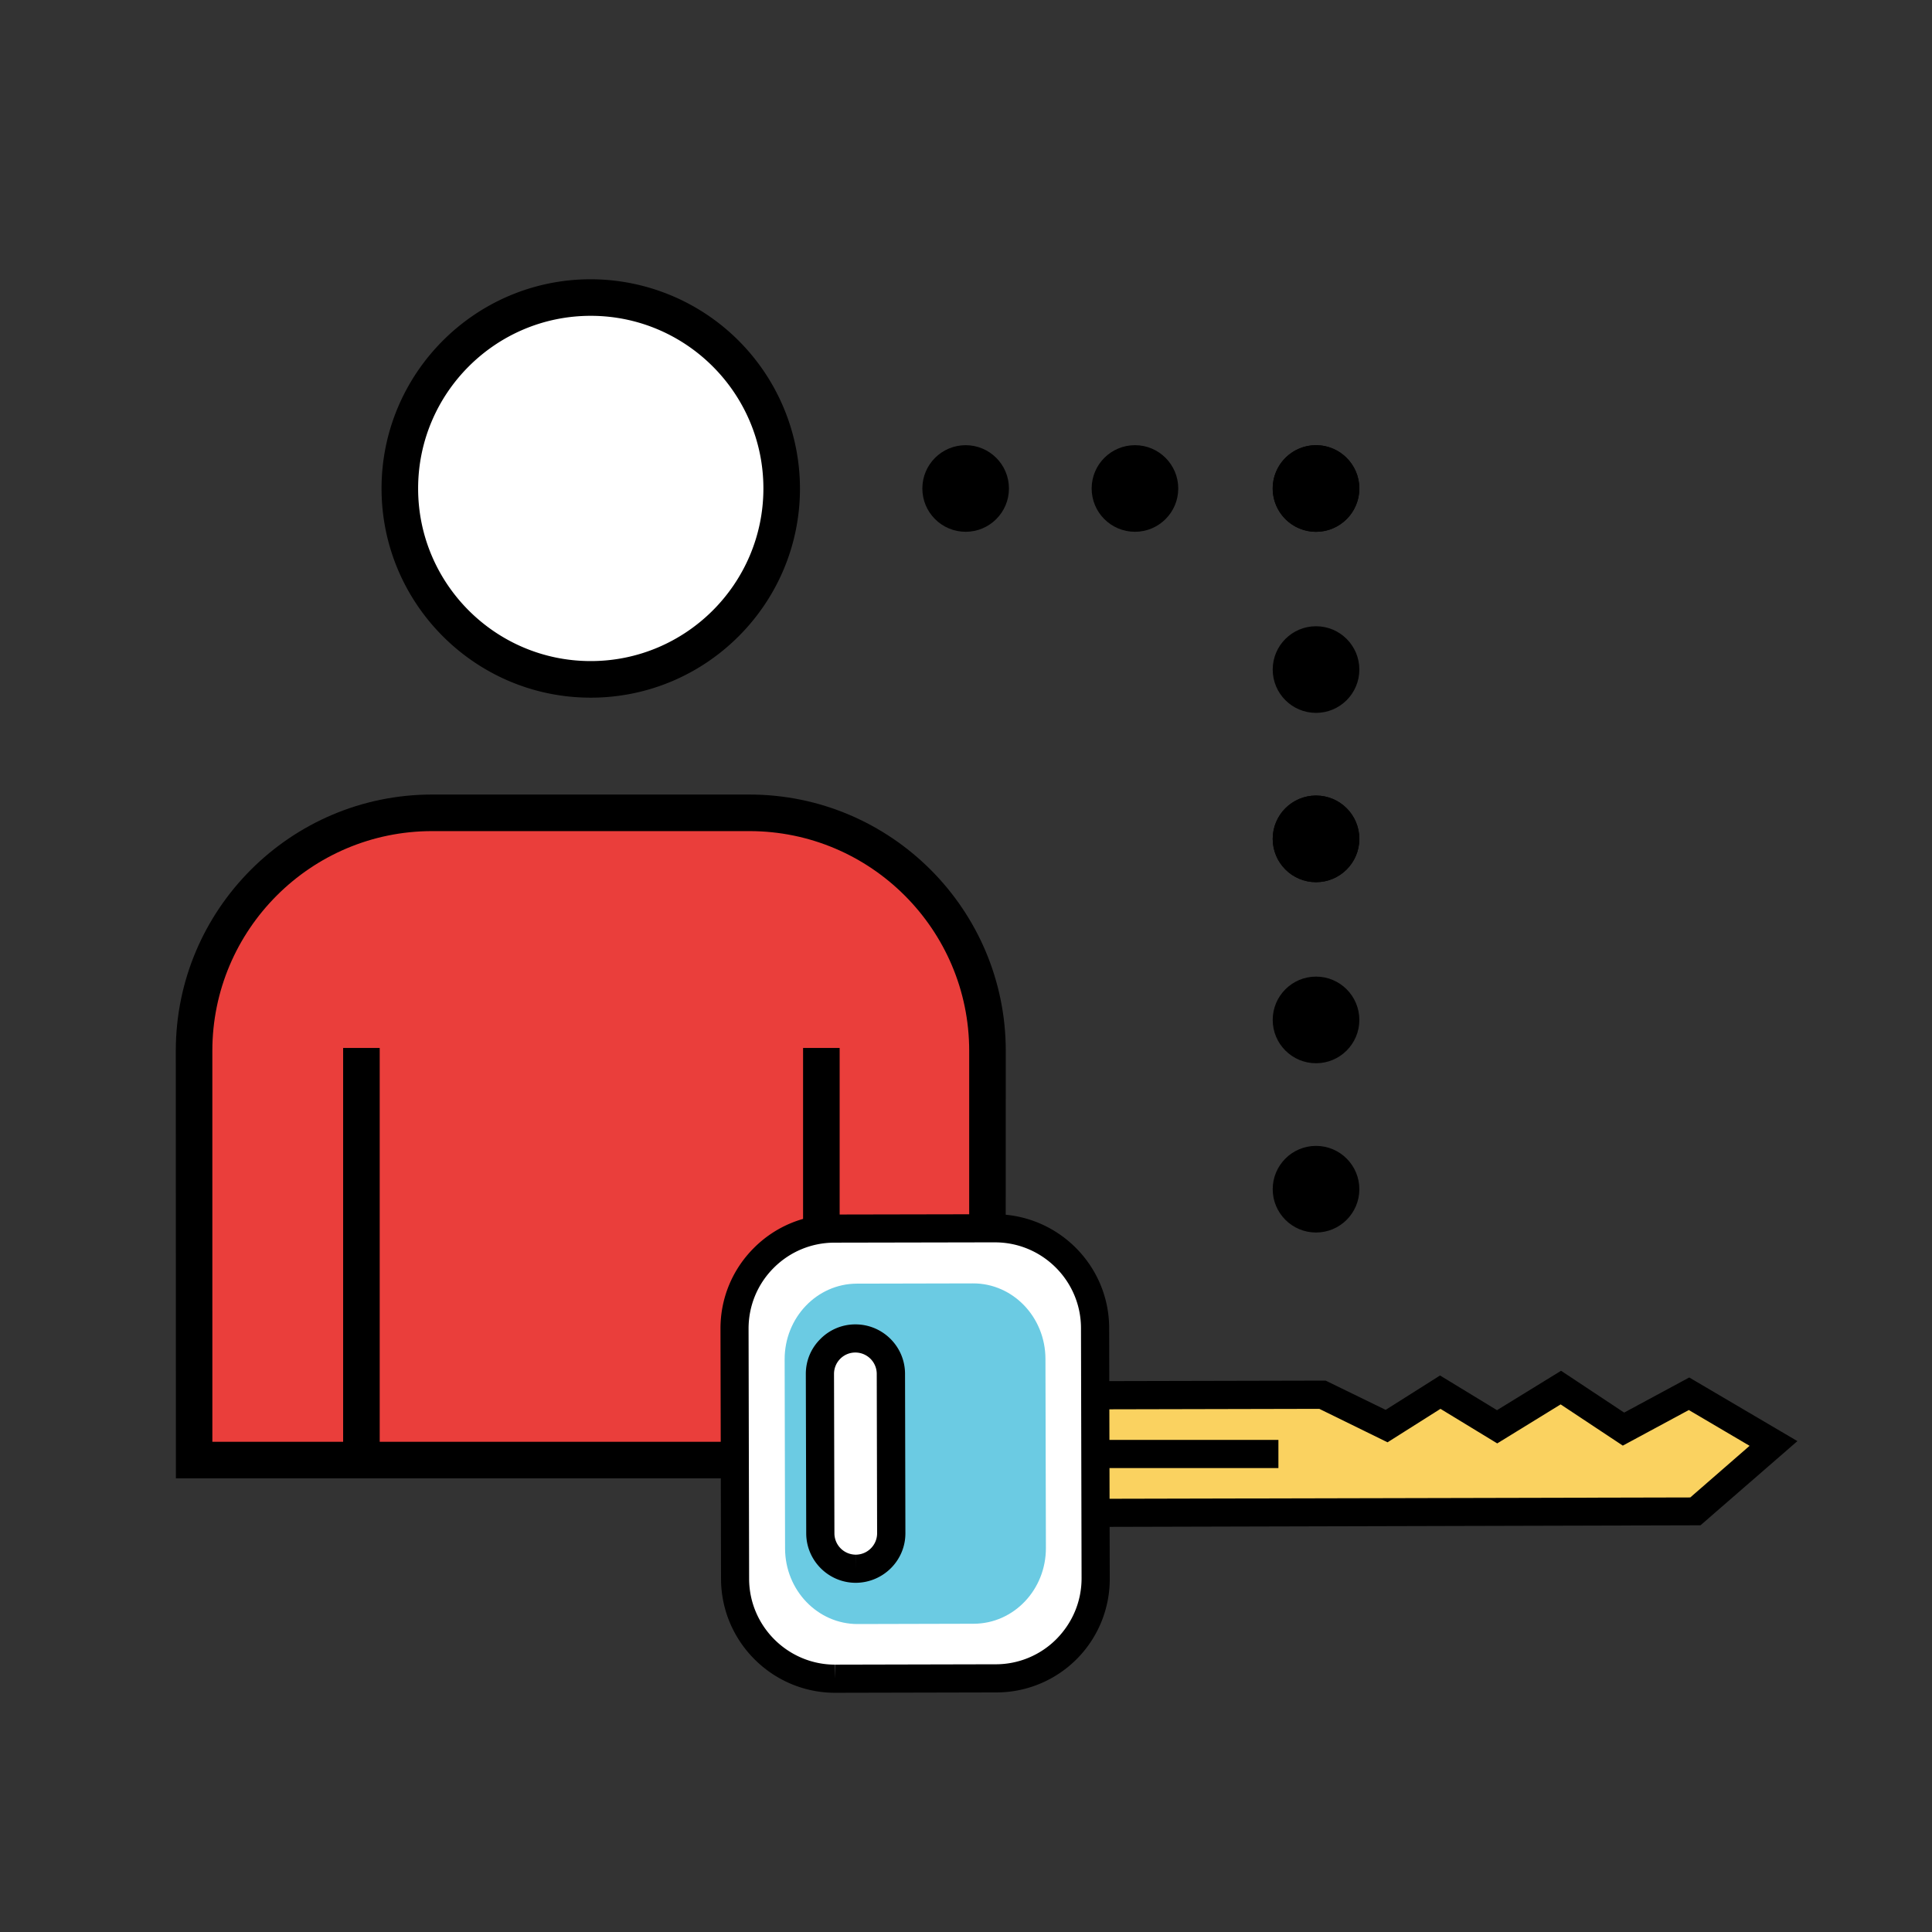
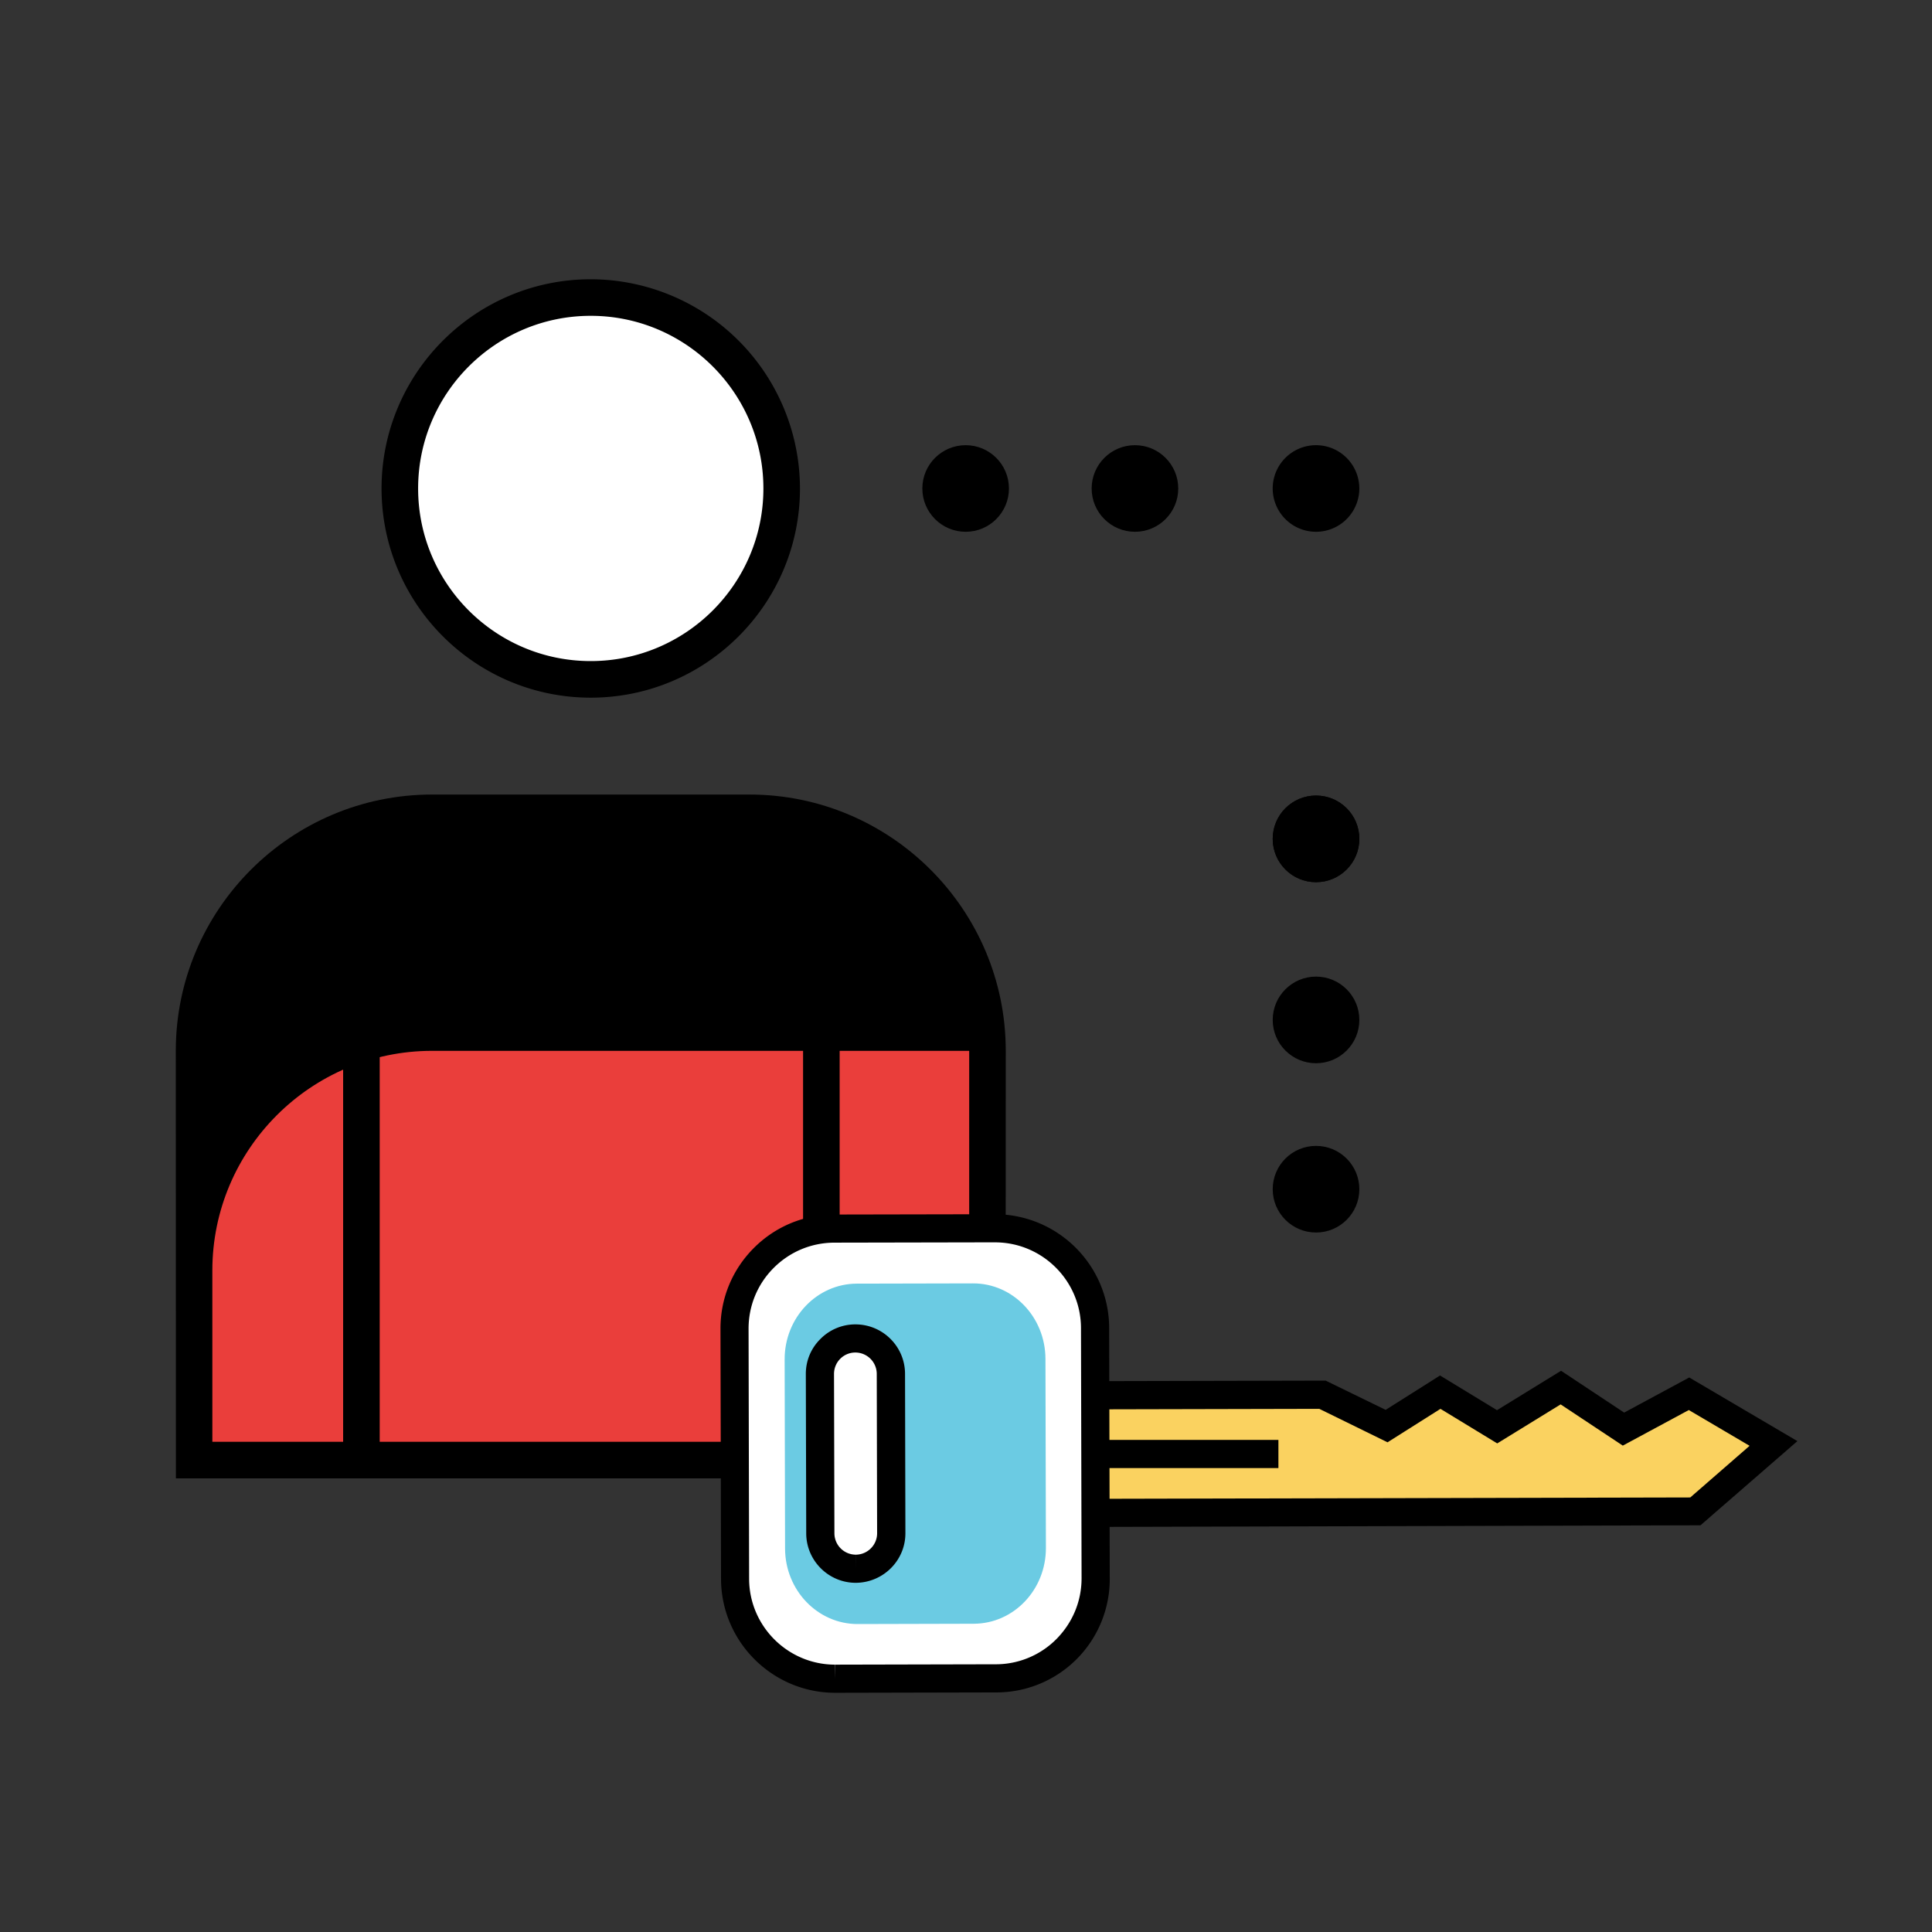
<svg xmlns="http://www.w3.org/2000/svg" width="105.827" height="105.827" viewBox="0 0 28 28">
  <rect x="0" y="0" width="28" height="28" fill="#333333" stroke="none" />
  <g transform="matrix(.265 0 0 .265 -176.702 -170.179)">
    <circle cx="719.611" cy="668.9" r="2.368" />
    <circle cx="728.87" cy="668.9" r="2.368" />
    <path d="M738.77 666.532a2.37 2.37 0 0 1 2.371 2.367 2.37 2.37 0 0 1-2.371 2.369 2.37 2.37 0 0 1-2.367-2.369 2.37 2.37 0 0 1 2.367-2.367z" />
    <circle cx="738.773" cy="688.062" r="2.369" />
-     <circle cx="738.773" cy="678.803" r="2.369" />
-     <circle cx="738.773" cy="668.901" r="2.369" />
    <circle cx="738.773" cy="707.222" r="2.369" />
    <circle cx="738.773" cy="697.964" r="2.369" />
    <circle cx="738.773" cy="688.062" r="2.369" />
    <circle cx="699.109" cy="668.899" r="10.441" fill="#fff" />
    <path d="M699.107 680.34c-6.308 0-11.44-5.132-11.44-11.44s5.132-11.442 11.44-11.442A11.46 11.46 0 0 1 710.55 668.9c.001 6.308-5.133 11.44-11.443 11.44zm0-20.883c-5.205 0-9.44 4.235-9.44 9.442s4.234 9.44 9.44 9.44 9.443-4.235 9.443-9.44-4.236-9.442-9.443-9.442z" />
    <path d="M720.796 722.035l.008-.144v-22.236a13.02 13.02 0 0 0-13.019-13.017H690.43a13.02 13.02 0 0 0-13.017 13.017l.006 22.38z" fill="#ea3e3b" />
-     <path d="M720.796 723.035H676.42l-.006-23.38c0-7.73 6.288-14.017 14.017-14.017h17.354c7.73 0 14.02 6.288 14.02 14.017l-.007 22.396-.068.927zm-42.382-2h41.39l.001-21.38c0-6.626-5.392-12.017-12.02-12.017H690.43c-6.626 0-12.017 5.39-12.017 12.017z" />
+     <path d="M720.796 723.035H676.42l-.006-23.38c0-7.73 6.288-14.017 14.017-14.017h17.354c7.73 0 14.02 6.288 14.02 14.017l-.007 22.396-.068.927zm-42.382-2h41.39l.001-21.38H690.43c-6.626 0-12.017 5.39-12.017 12.017z" />
    <path d="M685.566 699.497h2v22.538h-2zm25.154 0h2v22.538h-2z" />
    <path d="M748.683 720.22l-3.1-1.894-2.934 1.854-3.507-1.72-14.346.033.005 2.73-3.3.008.008 3.703 38.04-.086 4.267-3.714-4.62-2.72-3.585 1.933-3.425-2.27z" fill="#fad260" />
    <path d="M720.722 725.706l-.012-5.243 3.3-.008-.005-2.73 15.294-.035 3.282 1.6 2.974-1.88 3.115 1.897 3.504-2.155 3.45 2.287 3.56-1.92 5.915 3.48-5.3 4.604zm1.53-3.706l.005 2.164 36.984-.084 3.244-2.824-3.324-1.957-3.61 1.946-3.4-2.254-3.468 2.133-3.104-1.89-2.895 1.83-3.732-1.83-13.397.03.005 2.73z" />
    <path d="M725.39 720.933h11.326v1.54H725.39z" />
    <path d="M726.723 728.484a5.47 5.47 0 0 1-5.459 5.486l-8.775.022a5.48 5.48 0 0 1-5.486-5.462l-.03-13.67c-.01-3.022 2.438-5.478 5.46-5.485l8.772-.017c3.027-.007 5.48 2.434 5.485 5.458z" fill="#fff" />
    <path d="M712.477 734.763c-3.435 0-6.237-2.795-6.244-6.23l-.03-13.67c-.005-1.667.64-3.235 1.817-4.418s2.743-1.834 4.412-1.838l8.772-.017c3.45 0 6.25 2.793 6.256 6.226l.032 13.67a6.2 6.2 0 0 1-6.227 6.257zm8.74-24.635l-8.784.017c-1.257.003-2.437.495-3.324 1.385s-1.372 2.072-1.37 3.328l.03 13.672c.006 2.588 2.117 4.694 4.705 4.694v.77l.01-.77 8.775-.02a4.67 4.67 0 0 0 3.322-1.385c.885-.9 1.372-2.073 1.37-3.33l-.032-13.67c-.003-2.586-2.112-4.69-4.702-4.69z" />
    <path d="M724 726.837c.008 2.288-1.76 4.145-3.947 4.15l-6.348.016c-2.186.003-3.964-1.846-3.97-4.13l-.023-10.34c-.006-2.285 1.762-4.14 3.947-4.146l6.35-.014c2.186-.008 3.96 1.842 3.966 4.126z" fill="#6bcbe3" />
    <path d="M713.575 715.385c1.072-.003 1.94.862 1.942 1.933l.02 8.718a1.94 1.94 0 0 1-1.934 1.944 1.94 1.94 0 0 1-1.941-1.934l-.022-8.72a1.94 1.94 0 0 1 1.934-1.941z" fill="#fff" />
    <path d="M713.605 728.748h-.005c-1.488 0-2.703-1.212-2.708-2.7l-.022-8.72c-.001-.724.28-1.404.8-1.917a2.68 2.68 0 0 1 1.914-.796c1.493 0 2.708 1.21 2.712 2.7l.02 8.718c.005 1.49-1.207 2.7-2.7 2.715zm-.025-12.594a1.16 1.16 0 0 0-.828.343c-.22.222-.34.516-.34.827l.022 8.718a1.17 1.17 0 0 0 1.168 1.167v.77l.002-.77c.644-.003 1.167-.53 1.165-1.172l-.02-8.718a1.17 1.17 0 0 0-1.168-1.165z" />
  </g>
</svg>